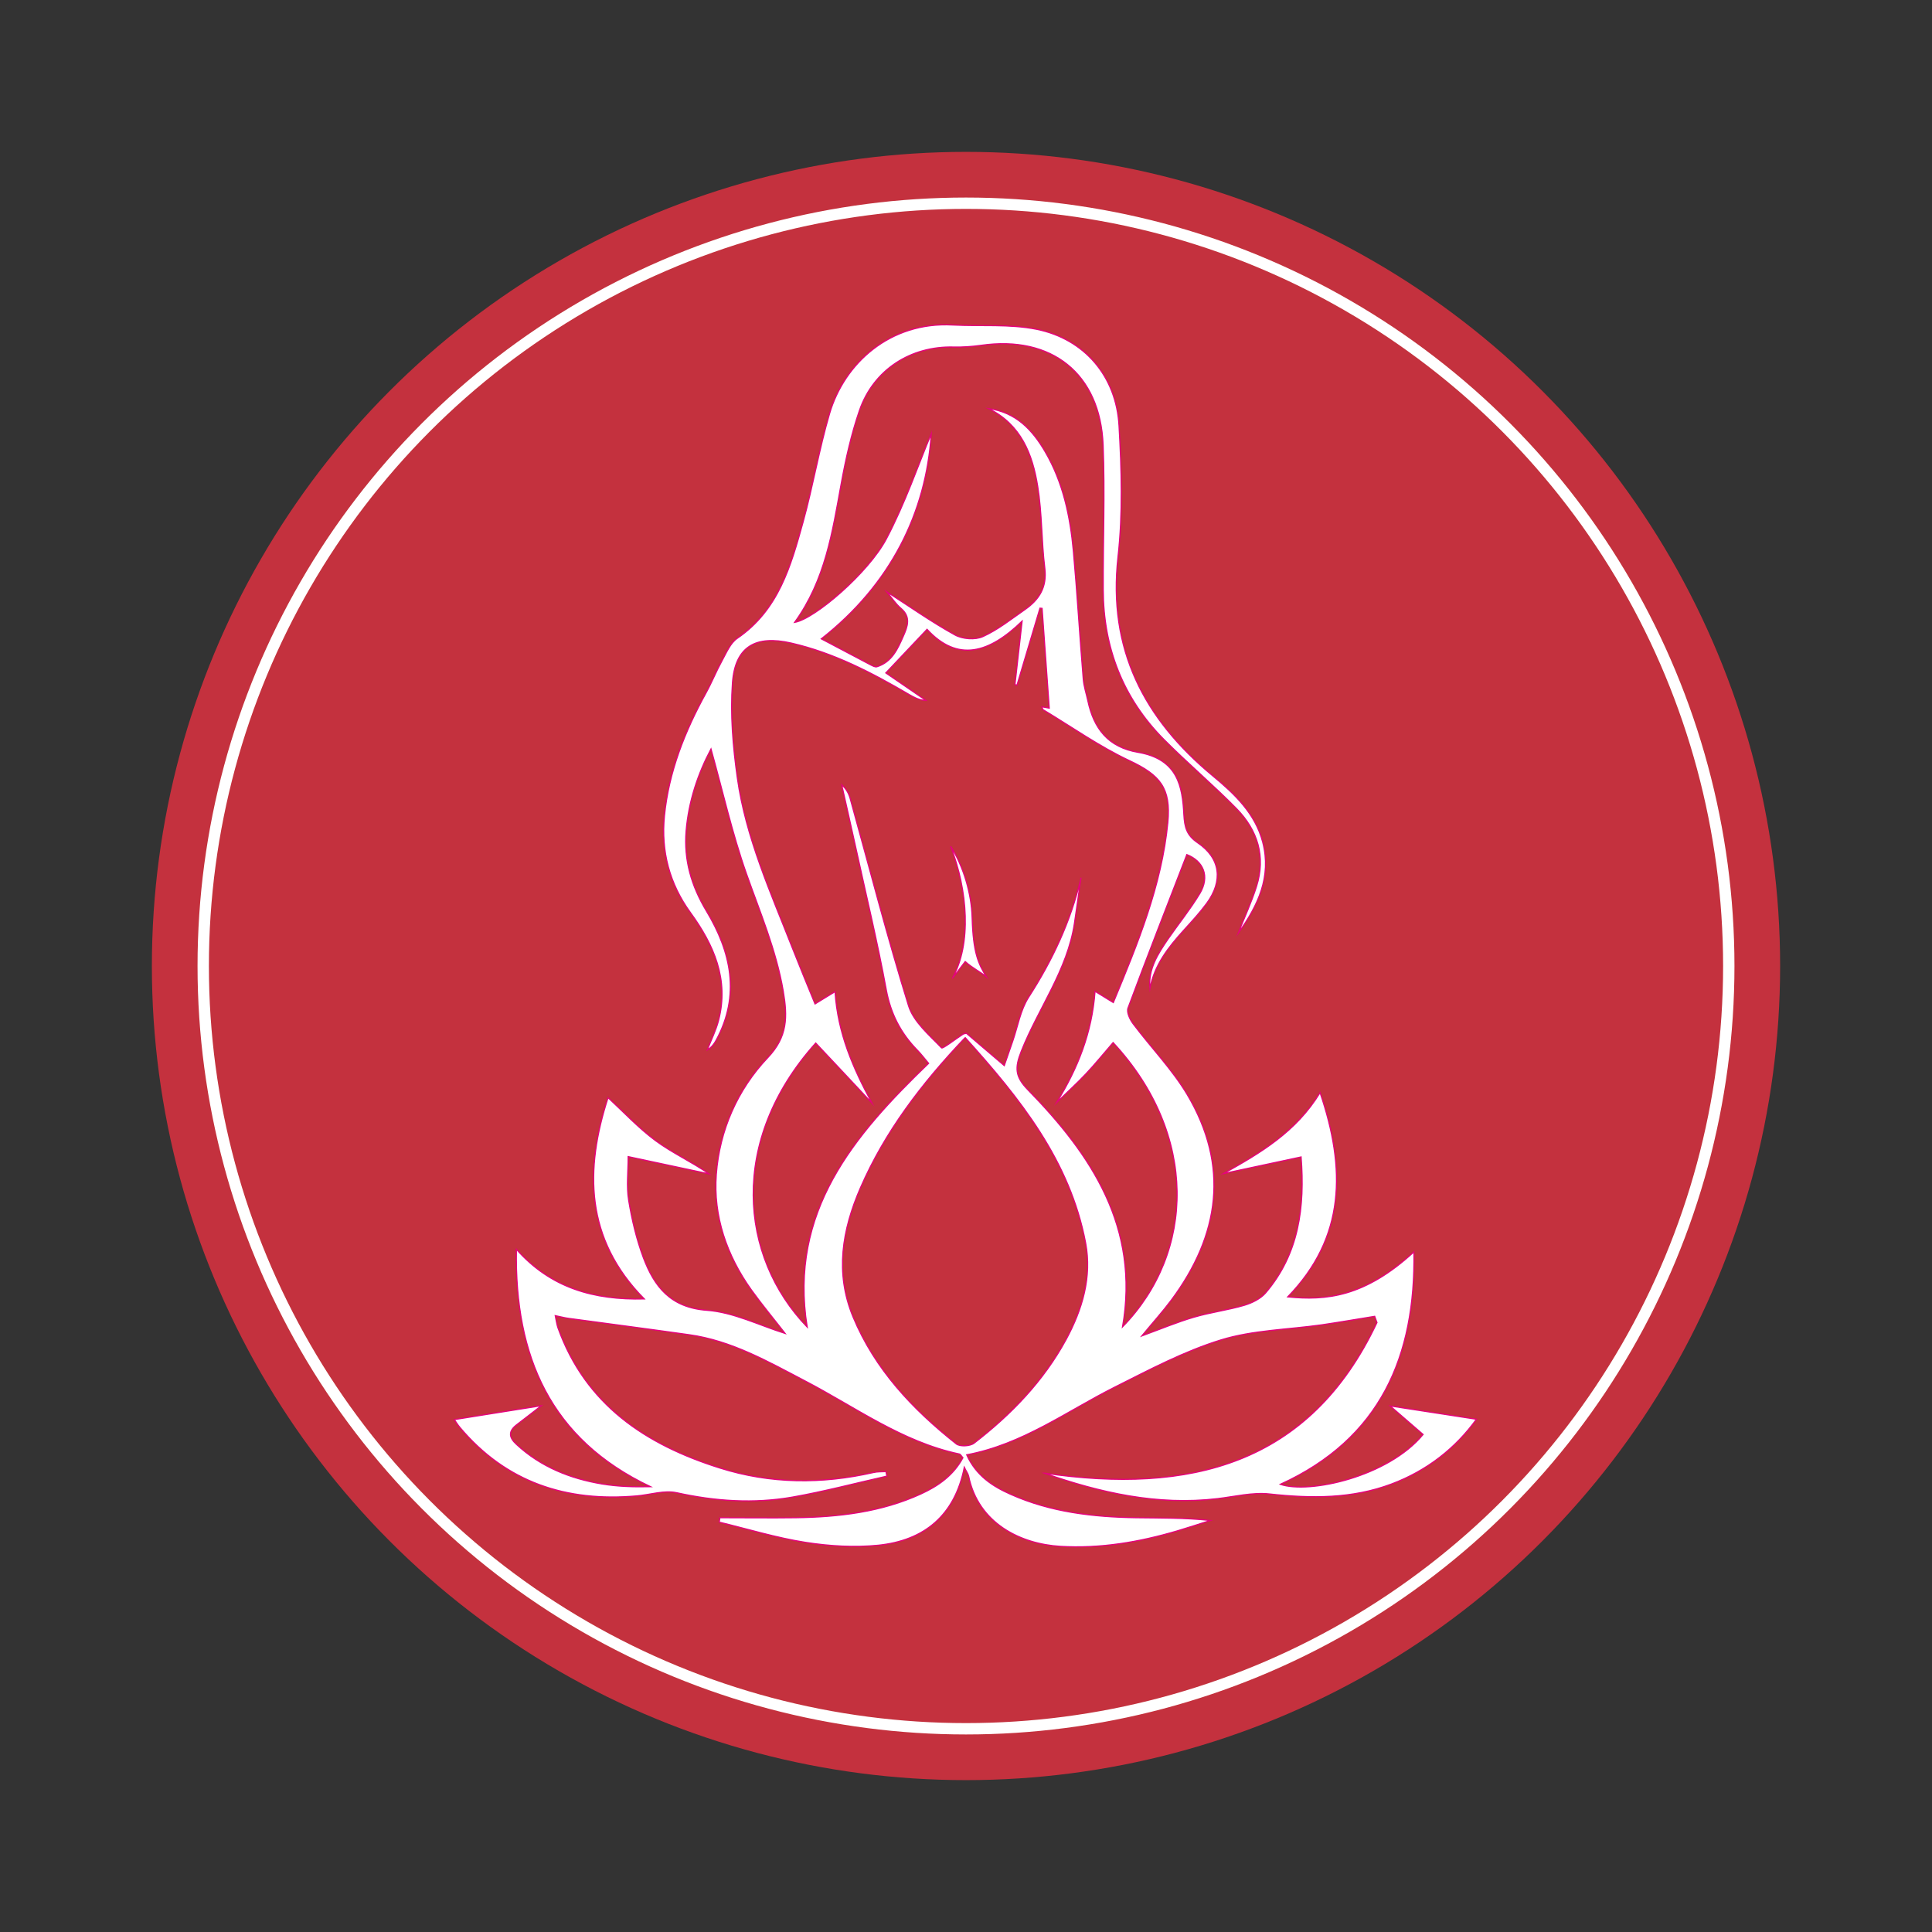
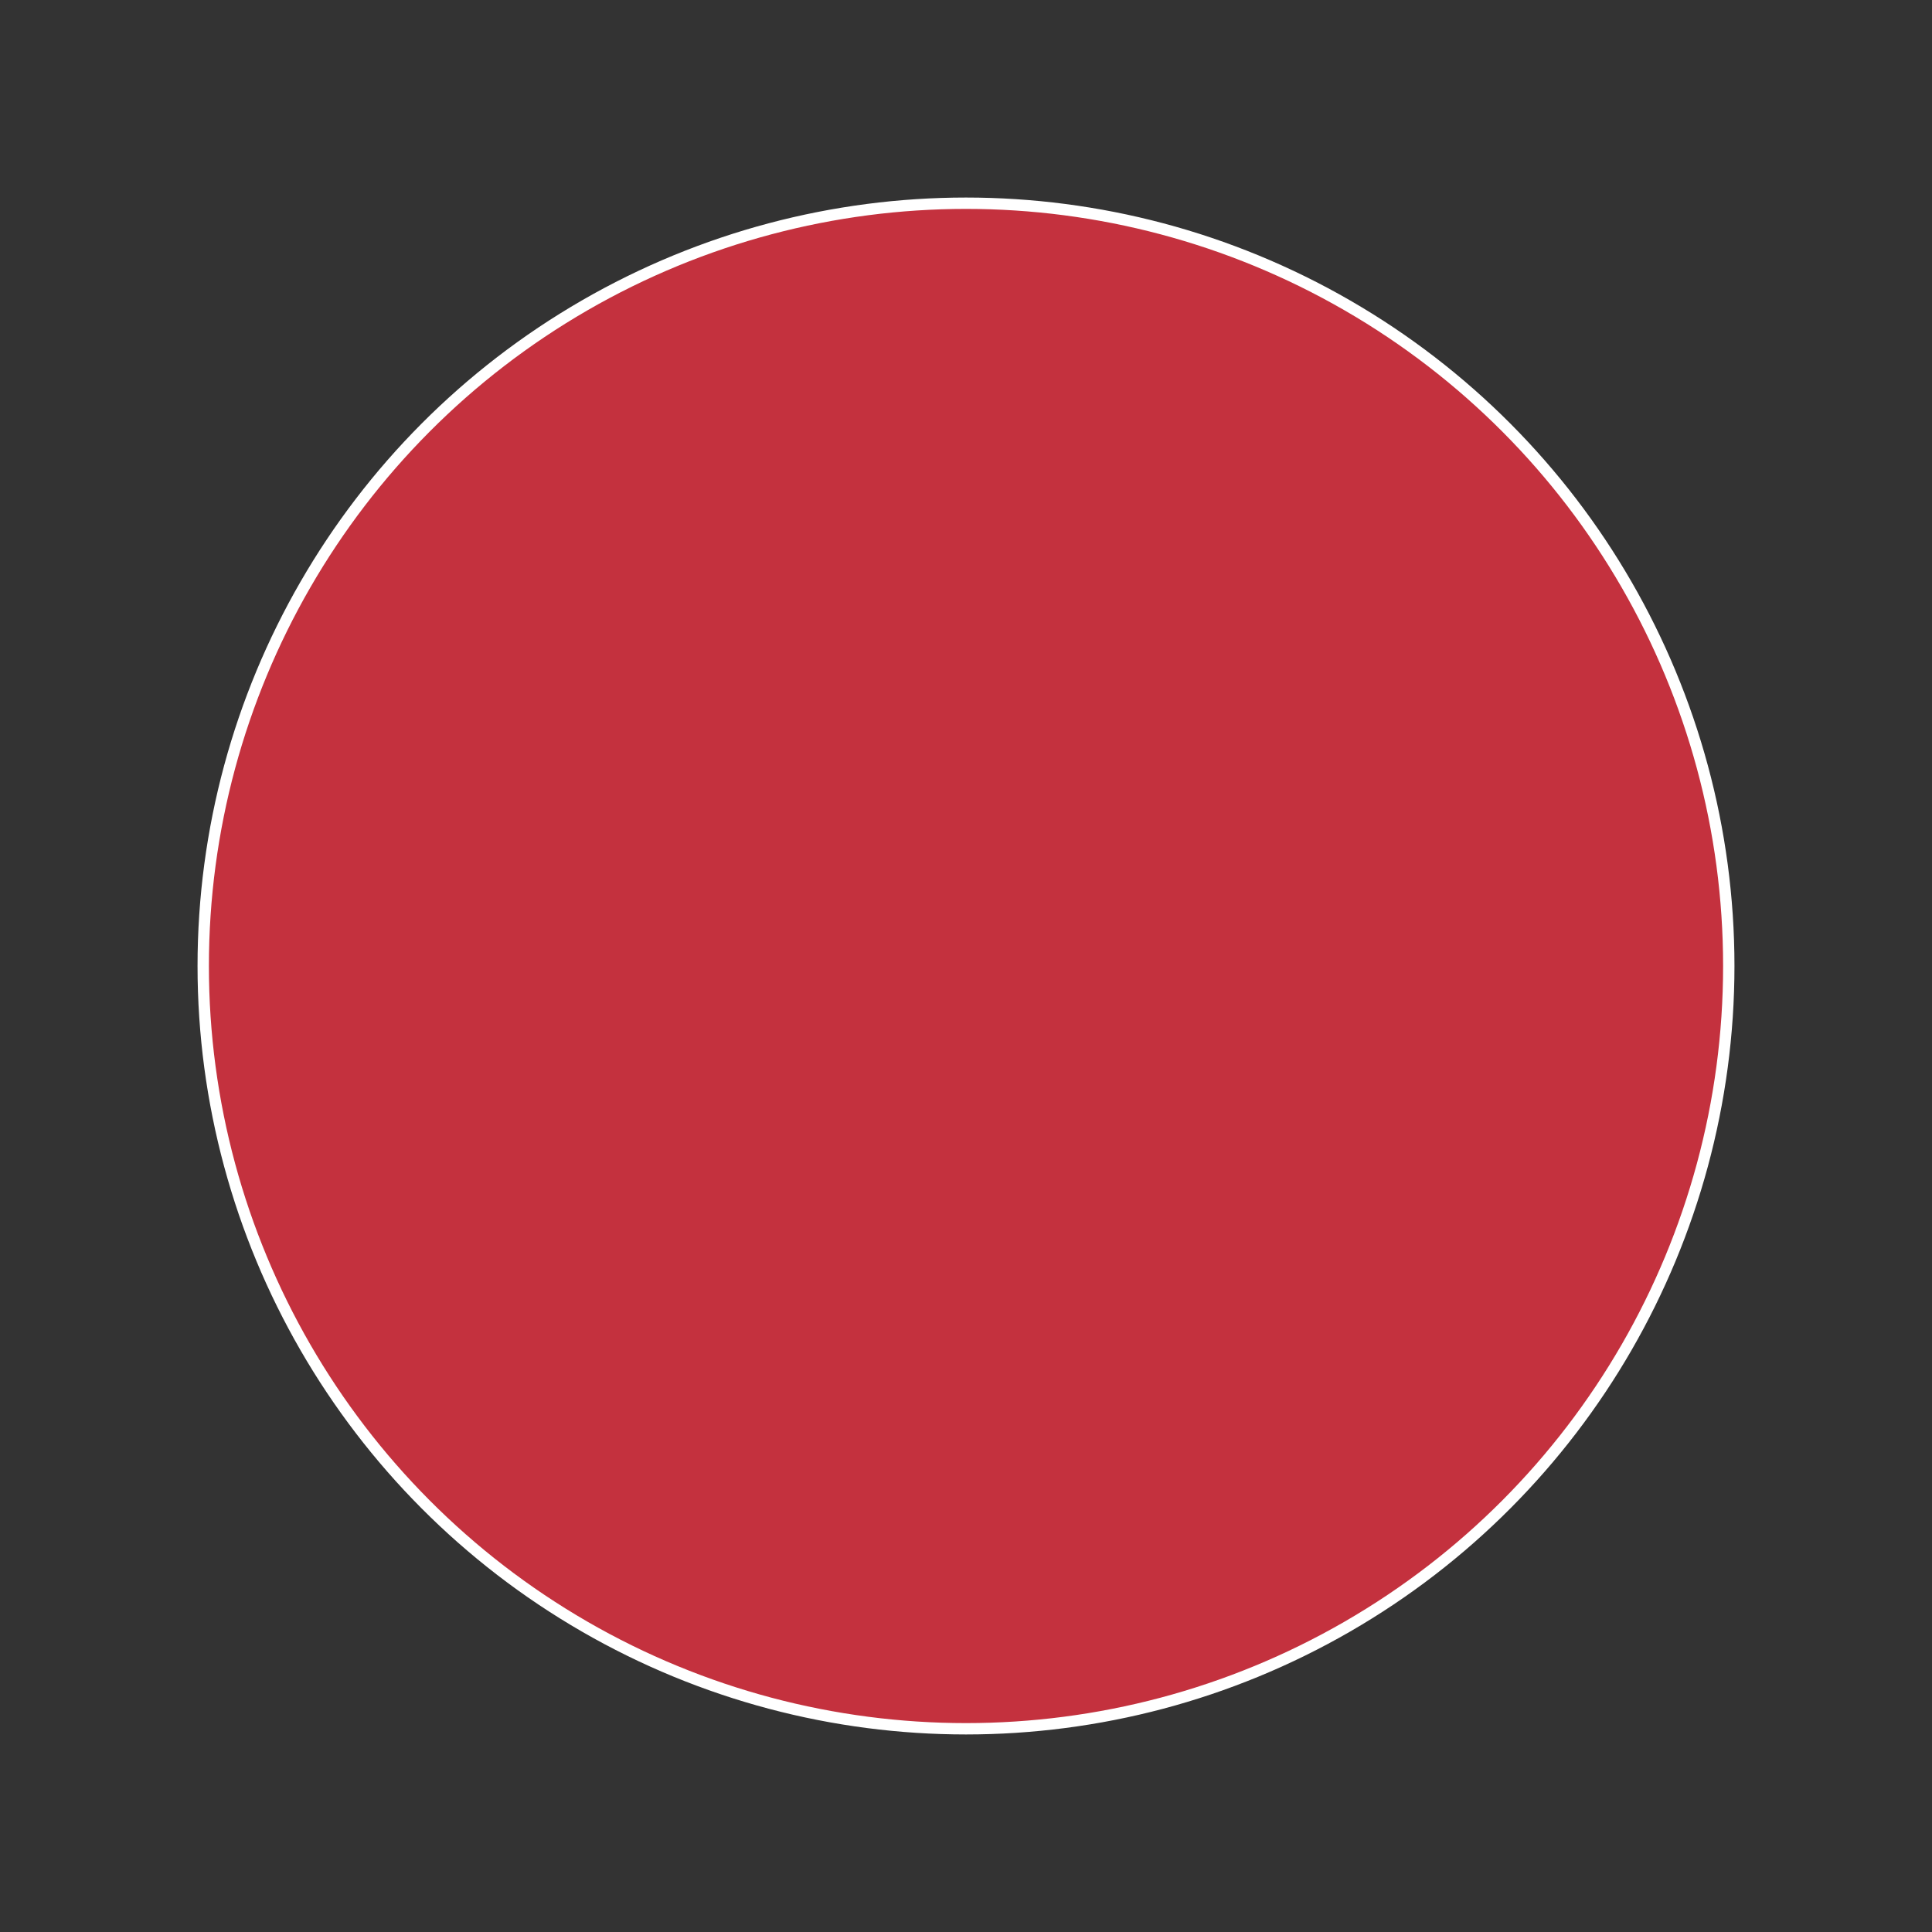
<svg xmlns="http://www.w3.org/2000/svg" id="_Слой_1" data-name="Слой 1" viewBox="0 0 170.08 170.08">
  <rect x="0" y="0" width="170.08" height="170.08" fill="#333333" stroke="none" />
  <defs>
    <style>
      .cls-1 {
        stroke: #fff;
      }

      .cls-1, .cls-2 {
        stroke-miterlimit: 10;
      }

      .cls-1, .cls-3 {
        fill: #c4313e;
      }

      .cls-2 {
        fill: #fff;
        stroke: #e6007e;
        stroke-width: .1px;
      }
    </style>
  </defs>
-   <circle class="cls-3" cx="85.04" cy="85.04" r="71.67" />
  <circle class="cls-1" cx="85.04" cy="85.04" r="67.15" />
  <g>
-     <path class="cls-2" d="m91.95,129.69c12.71,1.85,23.33-.67,29.27-13.26-.07-.18-.13-.37-.2-.55-1.56.25-3.11.52-4.67.75-2.97.42-6.05.46-8.88,1.33-3.24,1-6.3,2.63-9.35,4.16-4.24,2.13-8.1,5.03-13.02,5.95.83,1.84,2.28,2.78,3.89,3.49,3.5,1.56,7.23,1.99,11.02,2.05,2.15.03,4.29,0,6.54.24-.97.31-1.94.63-2.92.92-3.36.99-6.77,1.57-10.29,1.36-3.47-.21-7.21-2-8.07-6.19-.05-.22-.21-.42-.38-.77-.84,4.24-3.52,6.44-7.56,6.86-2.11.21-4.3.08-6.41-.25-2.56-.4-5.07-1.17-7.6-1.78l.05-.39c2.23,0,4.47.03,6.7,0,3.78-.06,7.51-.49,11-2.09,1.53-.7,2.87-1.64,3.7-3.19-.13-.14-.21-.31-.32-.33-5.05-1.07-9.15-4.13-13.61-6.45-3.25-1.7-6.45-3.53-10.17-4.05-3.53-.5-7.07-.96-10.61-1.44-.32-.04-.64-.13-1.18-.24.09.43.13.77.24,1.08,2.43,6.77,7.73,10.28,14.23,12.33,4.46,1.41,8.99,1.44,13.55.4.35-.08.72-.06,1.09-.08.03.13.05.27.08.4-2.76.62-5.51,1.35-8.29,1.84-3.41.6-6.81.37-10.21-.38-1.1-.24-2.34.18-3.52.28-6.18.54-11.49-1.18-15.57-6.04-.2-.24-.36-.51-.48-.68,2.6-.41,5.14-.82,7.65-1.22-.67.52-1.41,1.1-2.16,1.67-.76.58-.7,1.12-.02,1.74,2.14,1.98,4.72,3.01,7.53,3.48,1.38.23,2.79.27,4.27.24-8.82-4.18-11.97-11.48-11.81-20.9,3.03,3.42,6.83,4.48,11.26,4.37-5.24-5.3-5.23-11.42-3.19-17.72,1.36,1.26,2.66,2.66,4.17,3.78,1.46,1.08,3.15,1.85,4.72,2.93-2.28-.49-4.57-.97-7.12-1.52,0,1.32-.16,2.61.04,3.83.28,1.72.69,3.45,1.3,5.08.96,2.54,2.39,4.39,5.59,4.62,2.33.17,4.6,1.32,6.89,2.04-.97-1.25-2.02-2.51-2.97-3.83-2.17-3.04-3.37-6.51-3.09-10.19.29-3.86,1.86-7.44,4.53-10.26,1.75-1.84,1.75-3.58,1.36-5.87-.62-3.61-2.03-6.9-3.23-10.3-1.27-3.59-2.1-7.33-3.13-11.01-1.15,2.18-1.97,4.59-2.19,7.22-.21,2.56.46,4.84,1.79,7.06,2.16,3.59,3,7.39.86,11.35-.18.33-.39.63-.78.87.33-.87.76-1.71.99-2.61.93-3.6-.42-6.65-2.47-9.47-1.86-2.56-2.6-5.42-2.3-8.5.38-3.89,1.8-7.47,3.68-10.88.5-.91.89-1.89,1.39-2.8.39-.7.73-1.56,1.35-1.98,3.63-2.48,4.72-6.37,5.79-10.24.87-3.15,1.41-6.4,2.33-9.54,1.3-4.42,5.32-8.1,10.84-7.8,2.47.13,5-.1,7.39.38,4.22.86,7,4.14,7.25,8.48.22,3.84.34,7.75-.09,11.56-.91,8.12,2.29,14.26,8.34,19.27,1.92,1.59,3.74,3.31,4.4,5.84.79,3.04-.42,5.58-2.14,7.98.54-1.37,1.16-2.7,1.6-4.1.82-2.61.1-4.93-1.76-6.83-2.07-2.11-4.34-4.02-6.42-6.12-3.59-3.63-5.3-8.07-5.32-13.15-.02-4.25.16-8.5-.01-12.75-.25-6.28-4.53-9.67-10.75-8.77-.79.11-1.61.17-2.41.15-3.77-.1-7.05,1.99-8.29,5.58-.72,2.09-1.21,4.28-1.61,6.47-.77,4.22-1.4,8.46-4.1,12.19,1.75-.28,6.5-4.36,8.08-7.35,1.66-3.14,2.82-6.54,3.95-9.25-.46,6.94-3.56,13.24-9.68,18.05,1.61.85,2.99,1.58,4.36,2.3.16.08.38.2.53.16,1.33-.41,1.84-1.57,2.34-2.71.37-.84.69-1.68-.23-2.45-.45-.38-.78-.9-1.22-1.43,2.06,1.33,3.96,2.67,5.99,3.79.67.37,1.79.45,2.46.14,1.33-.6,2.51-1.55,3.72-2.39,1.24-.87,1.93-1.96,1.73-3.61-.3-2.4-.24-4.86-.63-7.24-.45-2.82-1.47-5.43-4.32-6.83,2.41.32,3.87,1.89,4.99,3.82,1.56,2.68,2.19,5.66,2.47,8.71.34,3.75.56,7.51.87,11.26.05.66.27,1.3.41,1.95.52,2.43,1.78,4.07,4.41,4.52,3.53.6,3.91,3.03,4.04,5.5.06,1.06.22,1.79,1.21,2.46,2.02,1.37,2.25,3.35.8,5.33-.62.84-1.33,1.61-2.04,2.39-1.35,1.49-2.57,3.05-2.96,5.11-.16-1.72.71-3.05,1.61-4.37.92-1.33,1.95-2.6,2.78-3.98.92-1.53.31-2.87-1.14-3.44-1.74,4.5-3.5,8.99-5.18,13.51-.14.37.17,1.02.46,1.4,1.57,2.09,3.43,4,4.76,6.23,3.72,6.28,2.85,12.35-1.4,18.07-.76,1.02-1.62,1.97-2.61,3.17,1.69-.62,3.12-1.22,4.59-1.65,1.46-.43,2.98-.62,4.44-1.05.67-.2,1.41-.56,1.86-1.07,2.97-3.46,3.48-7.6,3.14-11.99-2.31.5-4.57.98-6.82,1.46,3.26-1.82,6.38-3.66,8.49-7.12,2.27,6.69,2.25,12.73-2.85,17.98,3.38.34,6.78.02,11.11-3.96.15,9.17-2.94,16.44-11.76,20.46,2.54.87,9.49-.66,12.57-4.39-1.01-.87-2.03-1.75-2.9-2.51,2.41.37,4.98.77,7.59,1.17-1.82,2.53-4.33,4.52-7.47,5.7-3.49,1.31-7.06,1.28-10.72.88-1.5-.17-3.07.23-4.61.41-5.28.62-10.3-.52-15.23-2.24Zm3.2-52.37c-.19,1.31-.36,2.62-.56,3.93-.62,4.14-3.18,7.5-4.68,11.28-.59,1.48-.55,2.25.57,3.4,5.63,5.76,9.86,12.14,8.34,20.88,6.42-6.57,6.66-16.97-.83-25.03-.8.92-1.57,1.88-2.41,2.77-.81.86-1.69,1.65-2.54,2.48,1.85-2.99,3.09-6.12,3.36-9.76.63.39,1.08.66,1.61.99,2.16-5.21,4.26-10.3,4.8-15.86.29-3.03-.68-4.17-3.38-5.44-2.64-1.24-5.07-2.96-7.58-4.47-.06-.03-.07-.14-.13-.27.29.05.54.1.65.12-.21-2.93-.42-5.86-.63-8.78-.06,0-.12-.01-.19-.02-.67,2.26-1.34,4.51-2.02,6.77-.06-.01-.12-.03-.18-.04.19-1.71.38-3.42.63-5.59-2.91,2.82-5.66,3.65-8.37.72-1.3,1.37-2.46,2.6-3.63,3.84,1.14.78,2.34,1.6,3.53,2.42-.57-.02-1.01-.25-1.44-.5-3.29-1.93-6.66-3.69-10.42-4.55-3.14-.72-4.94.31-5.17,3.51-.2,2.76.04,5.6.43,8.36.74,5.26,2.93,10.09,4.85,14.99.64,1.62,1.3,3.23,1.99,4.91.65-.4,1.15-.71,1.76-1.08.24,3.67,1.59,6.75,3.24,9.79-1.65-1.76-3.29-3.52-4.94-5.27-7.7,8.59-6.72,18.81-.75,25.01-1.63-10.16,4.11-16.88,10.69-23.22-.37-.44-.65-.81-.98-1.15-1.47-1.5-2.36-3.22-2.75-5.34-.77-4.2-1.78-8.36-2.69-12.54-.4-1.83-.82-3.66-1.23-5.49.42.37.63.79.75,1.23,1.69,6.08,3.26,12.19,5.13,18.22.44,1.42,1.82,2.57,2.91,3.71.1.1,1.23-.78,1.88-1.2.07-.05.17-.05.3-.09,1.06.9,2.13,1.82,3.34,2.85.29-.82.51-1.48.74-2.14.45-1.3.68-2.74,1.4-3.87,2.09-3.24,3.7-6.64,4.61-10.48Zm-10.18,14.02c-3.87,4.07-7.08,8.3-9.23,13.24-1.6,3.69-2.25,7.46-.65,11.34,1.92,4.63,5.24,8.14,9.09,11.19.32.26,1.22.21,1.57-.06,3.27-2.52,6.11-5.46,8.1-9.12,1.44-2.66,2.29-5.52,1.72-8.52-1.37-7.22-5.76-12.71-10.61-18.08Z" />
-     <path class="cls-2" d="m83.69,74.5c1.14,1.8,1.83,4.17,1.89,6.28.09,3.11.54,4.05,1.25,5.21-.39-.35-1.21-.76-1.86-1.34-.37.48-.75.98-1.14,1.49,1.73-3.05,1.36-7.77-.14-11.64Z" />
-   </g>
+     </g>
</svg>